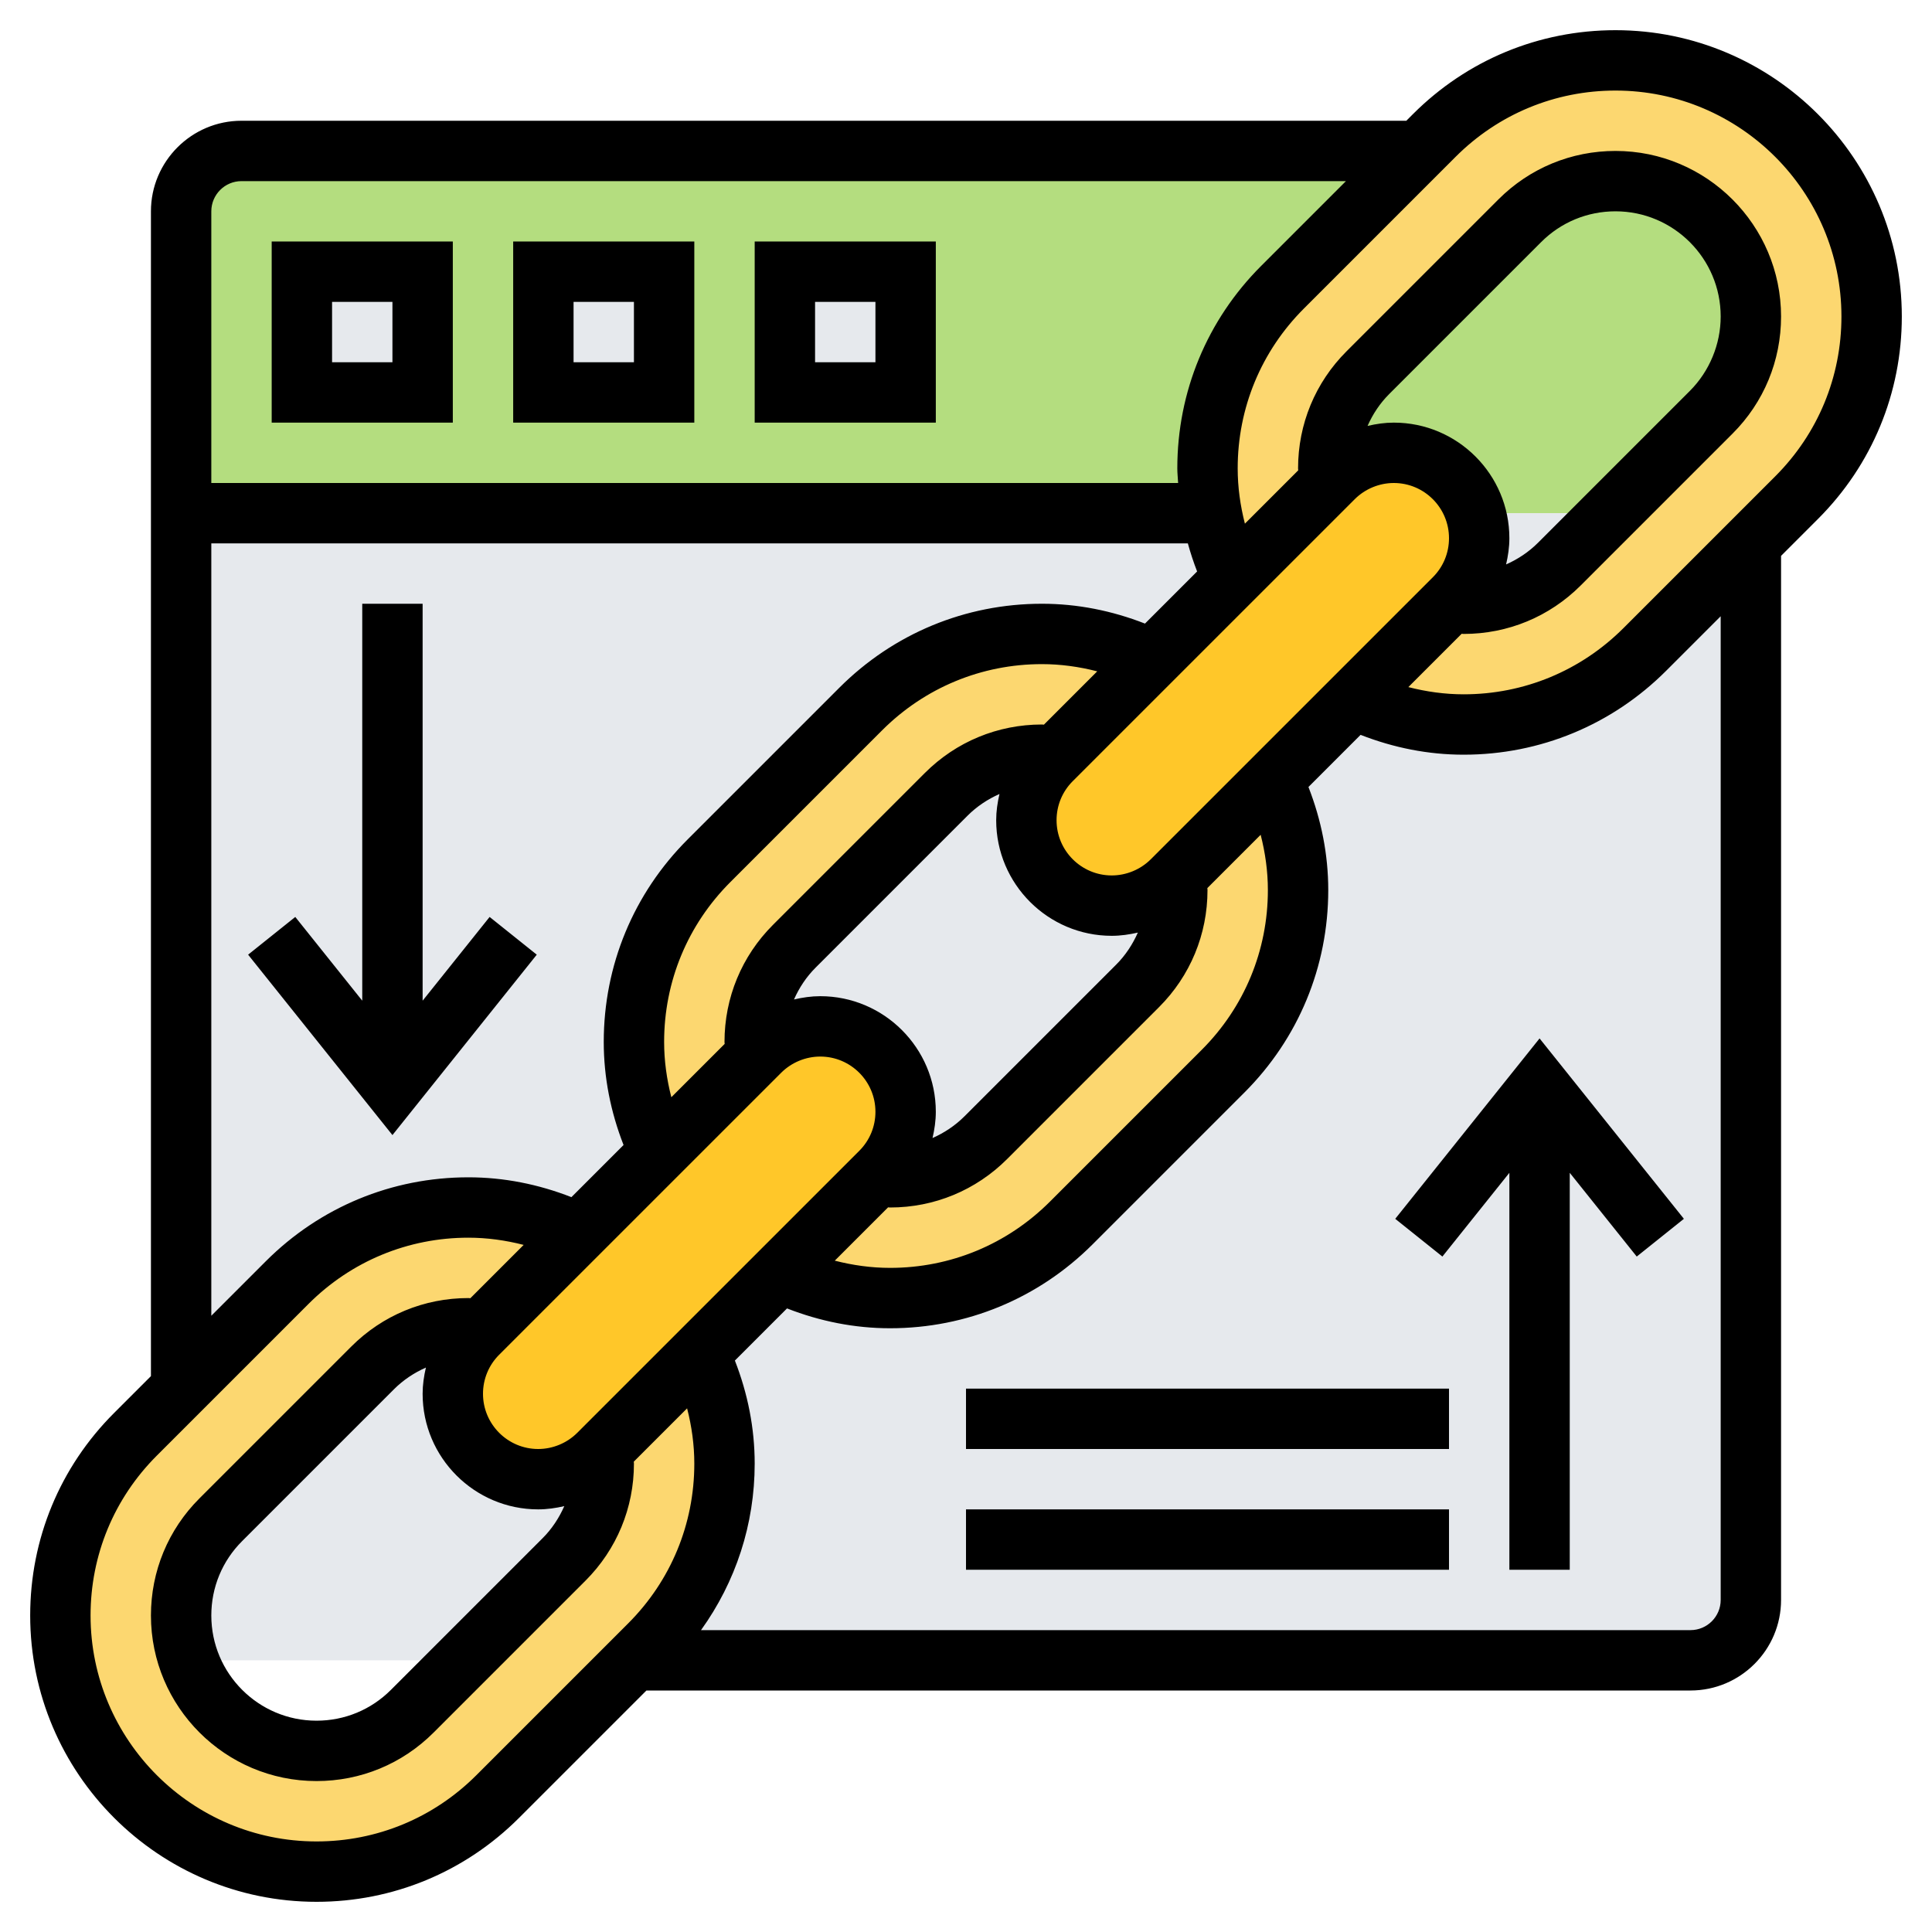
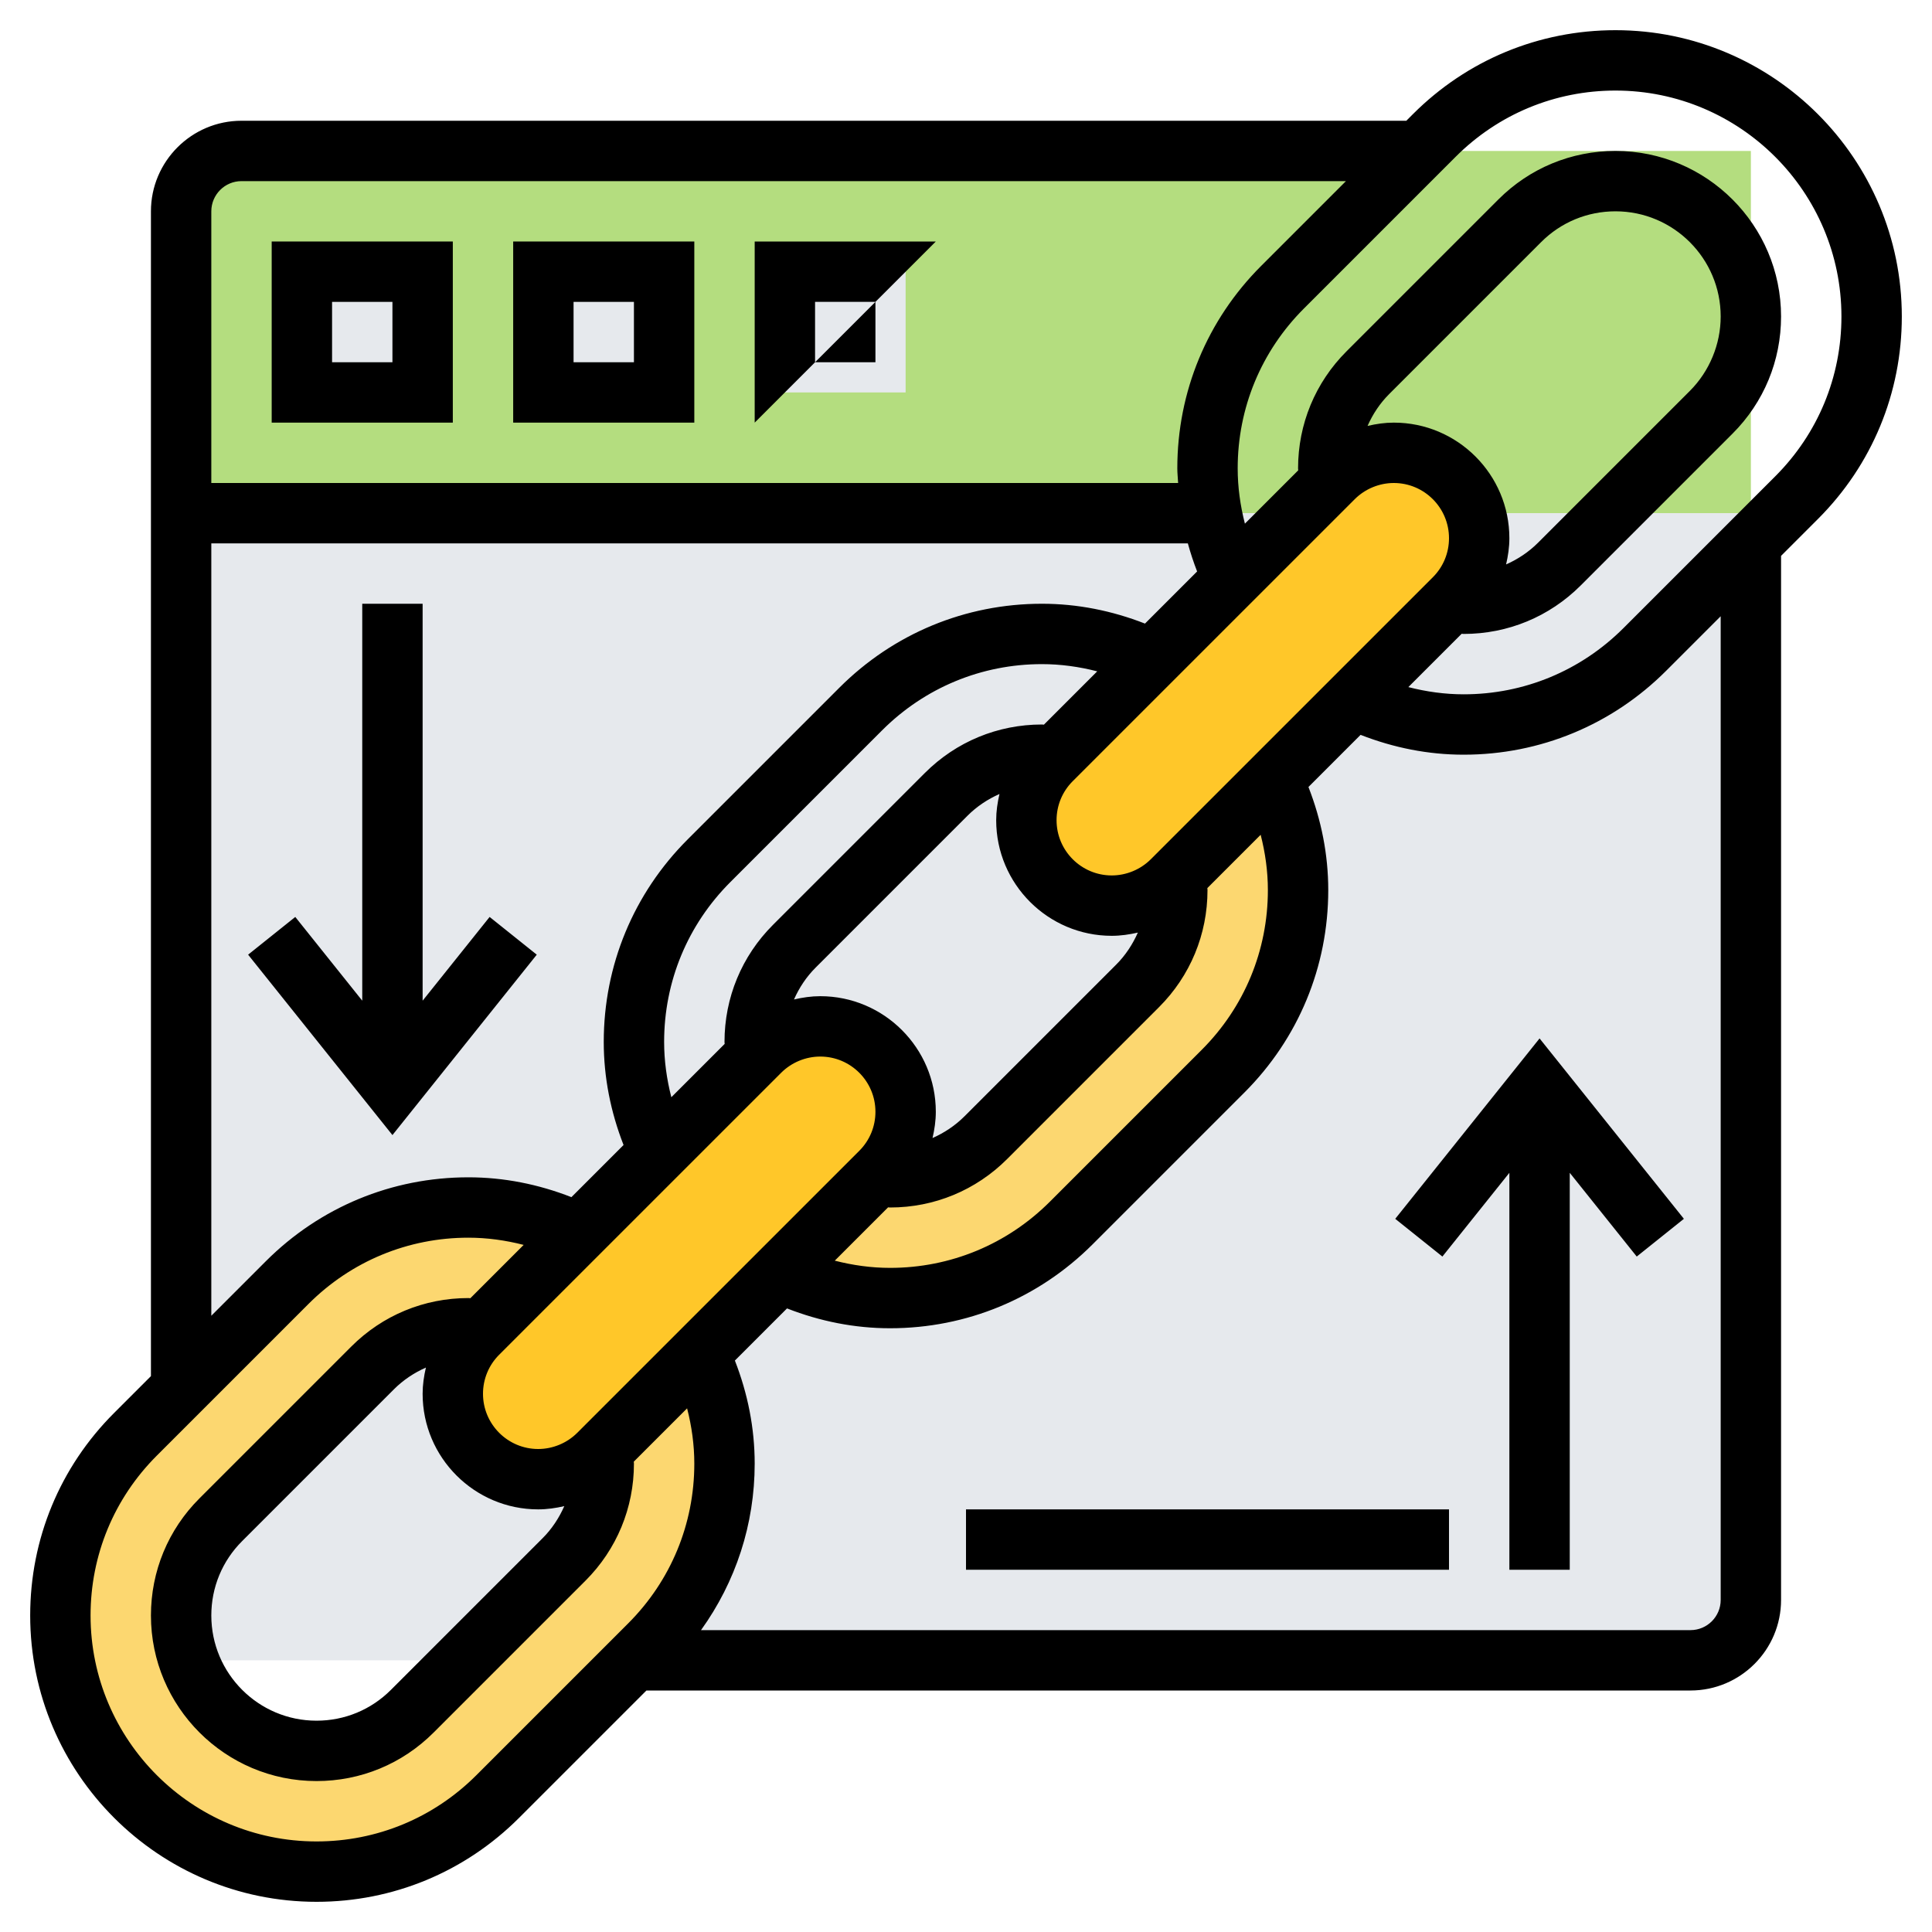
<svg xmlns="http://www.w3.org/2000/svg" id="Layer_5" height="512" viewBox="0 0 64 64" width="512">
  <g>
    <g>
      <g>
        <path d="m58 17h-52v-10c0-1.105.895-2 2-2h50z" fill="#b4dd7f" />
      </g>
      <g>
        <path d="m56 55h-50v-38h52v36c0 1.105-.895 2-2 2z" fill="#e6e9ed" />
      </g>
      <g>
        <path d="m30 36.83c0 .75-.3 1.47-.83 2l-.13.13-3.21 3.21-2.66 2.66-3.21 3.21-.13.13c-.53.53-1.25.83-2 .83-.78 0-1.49-.32-2-.83s-.83-1.22-.83-2c0-.75.3-1.47.83-2l.13-.13 3.21-3.21 2.66-2.66 3.21-3.21.13-.13c.53-.53 1.25-.83 2-.83.78 0 1.49.32 2 .83s.83 1.22.83 2z" fill="#ffc729" />
      </g>
      <g>
        <path d="m49 17.83c0 .75-.3 1.47-.83 2l-.13.13-3.21 3.21-2.66 2.66-3.21 3.21-.13.13c-.53.53-1.25.83-2 .83-.78 0-1.49-.32-2-.83s-.83-1.22-.83-2c0-.75.3-1.47.83-2l.13-.13 3.21-3.21 2.66-2.66 3.21-3.21.13-.13c.53-.53 1.25-.83 2-.83.78 0 1.49.32 2 .83s.83 1.22.83 2z" fill="#ffc729" />
      </g>
      <g>
        <path d="m24 48.49c0 2.25-.89 4.4-2.49 6l-.51.51-4.51 4.51c-1.6 1.6-3.75 2.49-6 2.49-4.69 0-8.49-3.8-8.49-8.49 0-2.25.89-4.4 2.49-6l1.51-1.51 3.51-3.51c1.6-1.6 3.75-2.49 6-2.49 1.31 0 2.55.31 3.66.83l-3.21 3.21c-.15-.01-.29-.04-.44-.04h-.01c-1.18 0-2.33.47-3.17 1.31l-5.03 5.03c-.84.84-1.31 1.99-1.31 3.17 0 2.48 2.01 4.49 4.48 4.49h.01c1.18 0 2.33-.47 3.17-1.31l5.03-5.03c.84-.84 1.31-1.99 1.31-3.18 0-.15-.03-.29-.04-.44l3.21-3.21c.52 1.11.83 2.35.83 3.66z" fill="#fcd770" />
      </g>
      <g>
        <path d="m29.49 39c1.18 0 2.33-.47 3.17-1.31l5.03-5.03c.84-.84 1.31-1.99 1.31-3.18 0-.15-.03-.29-.04-.44l3.21-3.21c.52 1.11.83 2.35.83 3.66 0 2.25-.89 4.4-2.49 6l-5.02 5.02c-1.6 1.6-3.75 2.49-6 2.49-1.31 0-2.55-.31-3.66-.83l3.21-3.21c.15.01.29.04.44.04z" fill="#fcd770" />
      </g>
      <g>
-         <path d="m38.17 21.83-3.21 3.21c-.15-.01-.29-.04-.44-.04h-.01c-1.18 0-2.33.47-3.17 1.31l-5.03 5.03c-.84.84-1.31 1.99-1.31 3.17 0 .16.03.3.04.45l-3.21 3.21c-.52-1.11-.83-2.35-.83-3.66 0-2.25.89-4.4 2.49-6l5.02-5.02c1.6-1.6 3.75-2.49 6-2.49 1.31 0 2.55.31 3.66.83z" fill="#fcd770" />
-       </g>
+         </g>
      <g>
-         <path d="m48.49 20c1.18 0 2.33-.47 3.17-1.31l5.03-5.03c.84-.84 1.31-1.99 1.31-3.18 0-2.47-2.01-4.48-4.48-4.48h-.01c-1.18 0-2.33.47-3.17 1.31l-5.03 5.03c-.84.84-1.31 1.99-1.31 3.17 0 .16.03.3.04.45l-3.21 3.21c-.32-.68-.56-1.41-.69-2.17-.09-.48-.14-.98-.14-1.49 0-2.25.89-4.4 2.49-6l4.51-4.51.51-.51c1.6-1.6 3.75-2.49 6-2.49 2.35 0 4.47.95 6 2.49 1.54 1.53 2.49 3.65 2.49 6 0 2.25-.89 4.4-2.49 6l-1.51 1.51-3.51 3.51c-1.6 1.6-3.75 2.49-6 2.49-1.31 0-2.55-.31-3.66-.83l3.21-3.21c.15.01.29.04.44.04z" fill="#fcd770" />
-       </g>
+         </g>
      <g>
        <path d="m26 9h4v4h-4z" fill="#e6e9ed" />
      </g>
      <g>
        <path d="m18 9h4v4h-4z" fill="#e6e9ed" />
      </g>
      <g>
        <path d="m10 9h4v4h-4z" fill="#e6e9ed" />
      </g>
    </g>
    <g>
      <path d="m63 10.485c0-5.23-4.255-9.485-9.485-9.485-2.533 0-4.915.987-6.707 2.778l-.222.222h-38.586c-1.654 0-3 1.346-3 3v38.586l-1.222 1.222c-1.792 1.791-2.778 4.172-2.778 6.707 0 5.23 4.255 9.485 9.485 9.485 2.533 0 4.915-.987 6.707-2.778l4.222-4.222h34.586c1.654 0 3-1.346 3-3v-34.586l1.222-1.222c1.792-1.791 2.778-4.172 2.778-6.707zm-9.485-7.485c4.128 0 7.485 3.358 7.485 7.485 0 2-.778 3.879-2.192 5.293l-5.029 5.029c-1.415 1.414-3.295 2.193-5.294 2.193-.623 0-1.234-.086-1.832-.239l1.766-1.766c.023 0 .044.005.066.005 1.465 0 2.842-.57 3.878-1.606l5.03-5.03c1.037-1.036 1.607-2.414 1.607-3.879 0-3.025-2.461-5.485-5.485-5.485-1.465 0-2.842.57-3.878 1.606l-5.03 5.03c-1.037 1.036-1.607 2.414-1.607 3.879 0 .023.005.044.005.066l-1.766 1.766c-.153-.598-.239-1.209-.239-1.832 0-2 .778-3.879 2.192-5.293l5.029-5.029c1.415-1.414 3.295-2.193 5.294-2.193zm-11.515 26.485c0 2-.778 3.879-2.192 5.293l-5.029 5.029c-1.415 1.414-3.295 2.193-5.294 2.193-.623 0-1.234-.086-1.832-.239l1.766-1.766c.023 0 .044.005.066.005 1.465 0 2.842-.57 3.878-1.606l5.03-5.03c1.037-1.036 1.607-2.414 1.607-3.879 0-.023-.005-.044-.005-.066l1.766-1.766c.153.598.239 1.209.239 1.832zm-22.879 17.98c-.341.34-.811.535-1.293.535-1.008 0-1.828-.82-1.828-1.829 0-.488.19-.948.535-1.293l9.344-9.343c.341-.34.811-.535 1.293-.535 1.008 0 1.828.82 1.828 1.829 0 .488-.19.948-.535 1.293zm-1.293 2.535c.296 0 .584-.043.865-.107-.173.39-.41.753-.714 1.057l-5.03 5.03c-.658.658-1.533 1.02-2.464 1.02-1.922 0-3.485-1.563-3.485-3.485 0-.931.362-1.806 1.021-2.464l5.03-5.03c.309-.309.67-.547 1.058-.719-.066.283-.109.572-.109.869 0 2.112 1.718 3.829 3.828 3.829zm4.172-15.485c0-2 .778-3.879 2.192-5.293l5.029-5.029c1.415-1.414 3.295-2.193 5.294-2.193.623 0 1.234.086 1.832.239l-1.766 1.766c-.023 0-.044-.005-.066-.005-1.465 0-2.842.57-3.878 1.606l-5.03 5.03c-1.037 1.036-1.607 2.414-1.607 3.879 0 .023.005.044.005.066l-1.766 1.766c-.153-.598-.239-1.209-.239-1.832zm5.172-1.515c-.298 0-.587.043-.87.109.172-.389.409-.749.719-1.058l5.03-5.03c.309-.309.67-.547 1.058-.719-.066.283-.109.572-.109.869 0 2.112 1.718 3.829 3.828 3.829.296 0 .584-.043.865-.107-.173.39-.41.753-.714 1.057l-5.03 5.03c-.309.309-.67.547-1.058.719.066-.284.109-.573.109-.87 0-2.112-1.718-3.829-3.828-3.829zm10.949-4.535c-.341.34-.811.535-1.293.535-1.008 0-1.828-.82-1.828-1.829 0-.488.19-.948.535-1.293l9.344-9.343c.341-.34.811-.535 1.293-.535 1.008 0 1.828.82 1.828 1.829 0 .488-.19.948-.535 1.293zm8.051-14.465c-.298 0-.587.043-.87.109.172-.389.409-.749.719-1.058l5.03-5.03c.658-.659 1.533-1.021 2.464-1.021 1.922 0 3.485 1.563 3.485 3.485 0 .917-.372 1.816-1.021 2.464l-5.03 5.03c-.309.309-.67.547-1.058.719.066-.283.109-.572.109-.869 0-2.112-1.718-3.829-3.828-3.829zm-38.172-8h36.586l-2.808 2.808c-1.792 1.791-2.778 4.172-2.778 6.707 0 .163.019.323.027.485h-32.027v-9c0-.551.448-1 1-1zm-1 12h32.349c.086.314.188.624.307.93l-1.727 1.727c-1.096-.428-2.239-.657-3.414-.657-2.533 0-4.915.987-6.707 2.778l-5.029 5.029c-1.793 1.792-2.779 4.173-2.779 6.708 0 1.176.229 2.32.656 3.415l-1.727 1.727c-1.096-.428-2.239-.657-3.414-.657-2.533 0-4.915.987-6.707 2.778l-1.808 1.808zm8.778 40.808c-1.414 1.413-3.294 2.192-5.293 2.192-4.128 0-7.485-3.358-7.485-7.485 0-2 .778-3.879 2.192-5.293l5.029-5.029c1.415-1.414 3.295-2.193 5.294-2.193.623 0 1.234.086 1.832.239l-1.766 1.766c-.023 0-.044-.005-.066-.005-1.465 0-2.842.57-3.878 1.606l-5.03 5.03c-1.037 1.036-1.607 2.414-1.607 3.879 0 3.025 2.461 5.485 5.485 5.485 1.465 0 2.842-.57 3.878-1.606l5.03-5.03c1.037-1.036 1.607-2.414 1.607-3.879 0-.023-.005-.044-.005-.066l1.766-1.766c.153.598.239 1.209.239 1.832 0 2-.778 3.879-2.192 5.293zm41.222-5.808c0 .551-.448 1-1 1h-32.778c1.15-1.599 1.778-3.506 1.778-5.515 0-1.176-.229-2.32-.656-3.415l1.727-1.727c1.096.428 2.239.657 3.414.657 2.533 0 4.915-.987 6.707-2.778l5.029-5.029c1.793-1.792 2.779-4.173 2.779-6.708 0-1.176-.229-2.32-.656-3.415l1.727-1.727c1.096.428 2.239.657 3.414.657 2.533 0 4.915-.987 6.707-2.778l1.808-1.808z" />
      <path d="m15 8h-6v6h6zm-2 4h-2v-2h2z" />
      <path d="m23 8h-6v6h6zm-2 4h-2v-2h2z" />
-       <path d="m31 8h-6v6h6zm-2 4h-2v-2h2z" />
+       <path d="m31 8h-6v6zm-2 4h-2v-2h2z" />
      <path d="m17.781 31.625-1.562-1.25-2.219 2.774v-13.149h-2v13.149l-2.219-2.774-1.562 1.25 4.781 5.976z" />
      <path d="m46.219 40.375 1.562 1.25 2.219-2.774v13.149h2v-13.149l2.219 2.774 1.562-1.25-4.781-5.976z" />
      <path d="m32 50h16v2h-16z" />
-       <path d="m32 46h16v2h-16z" />
    </g>
  </g>
</svg>